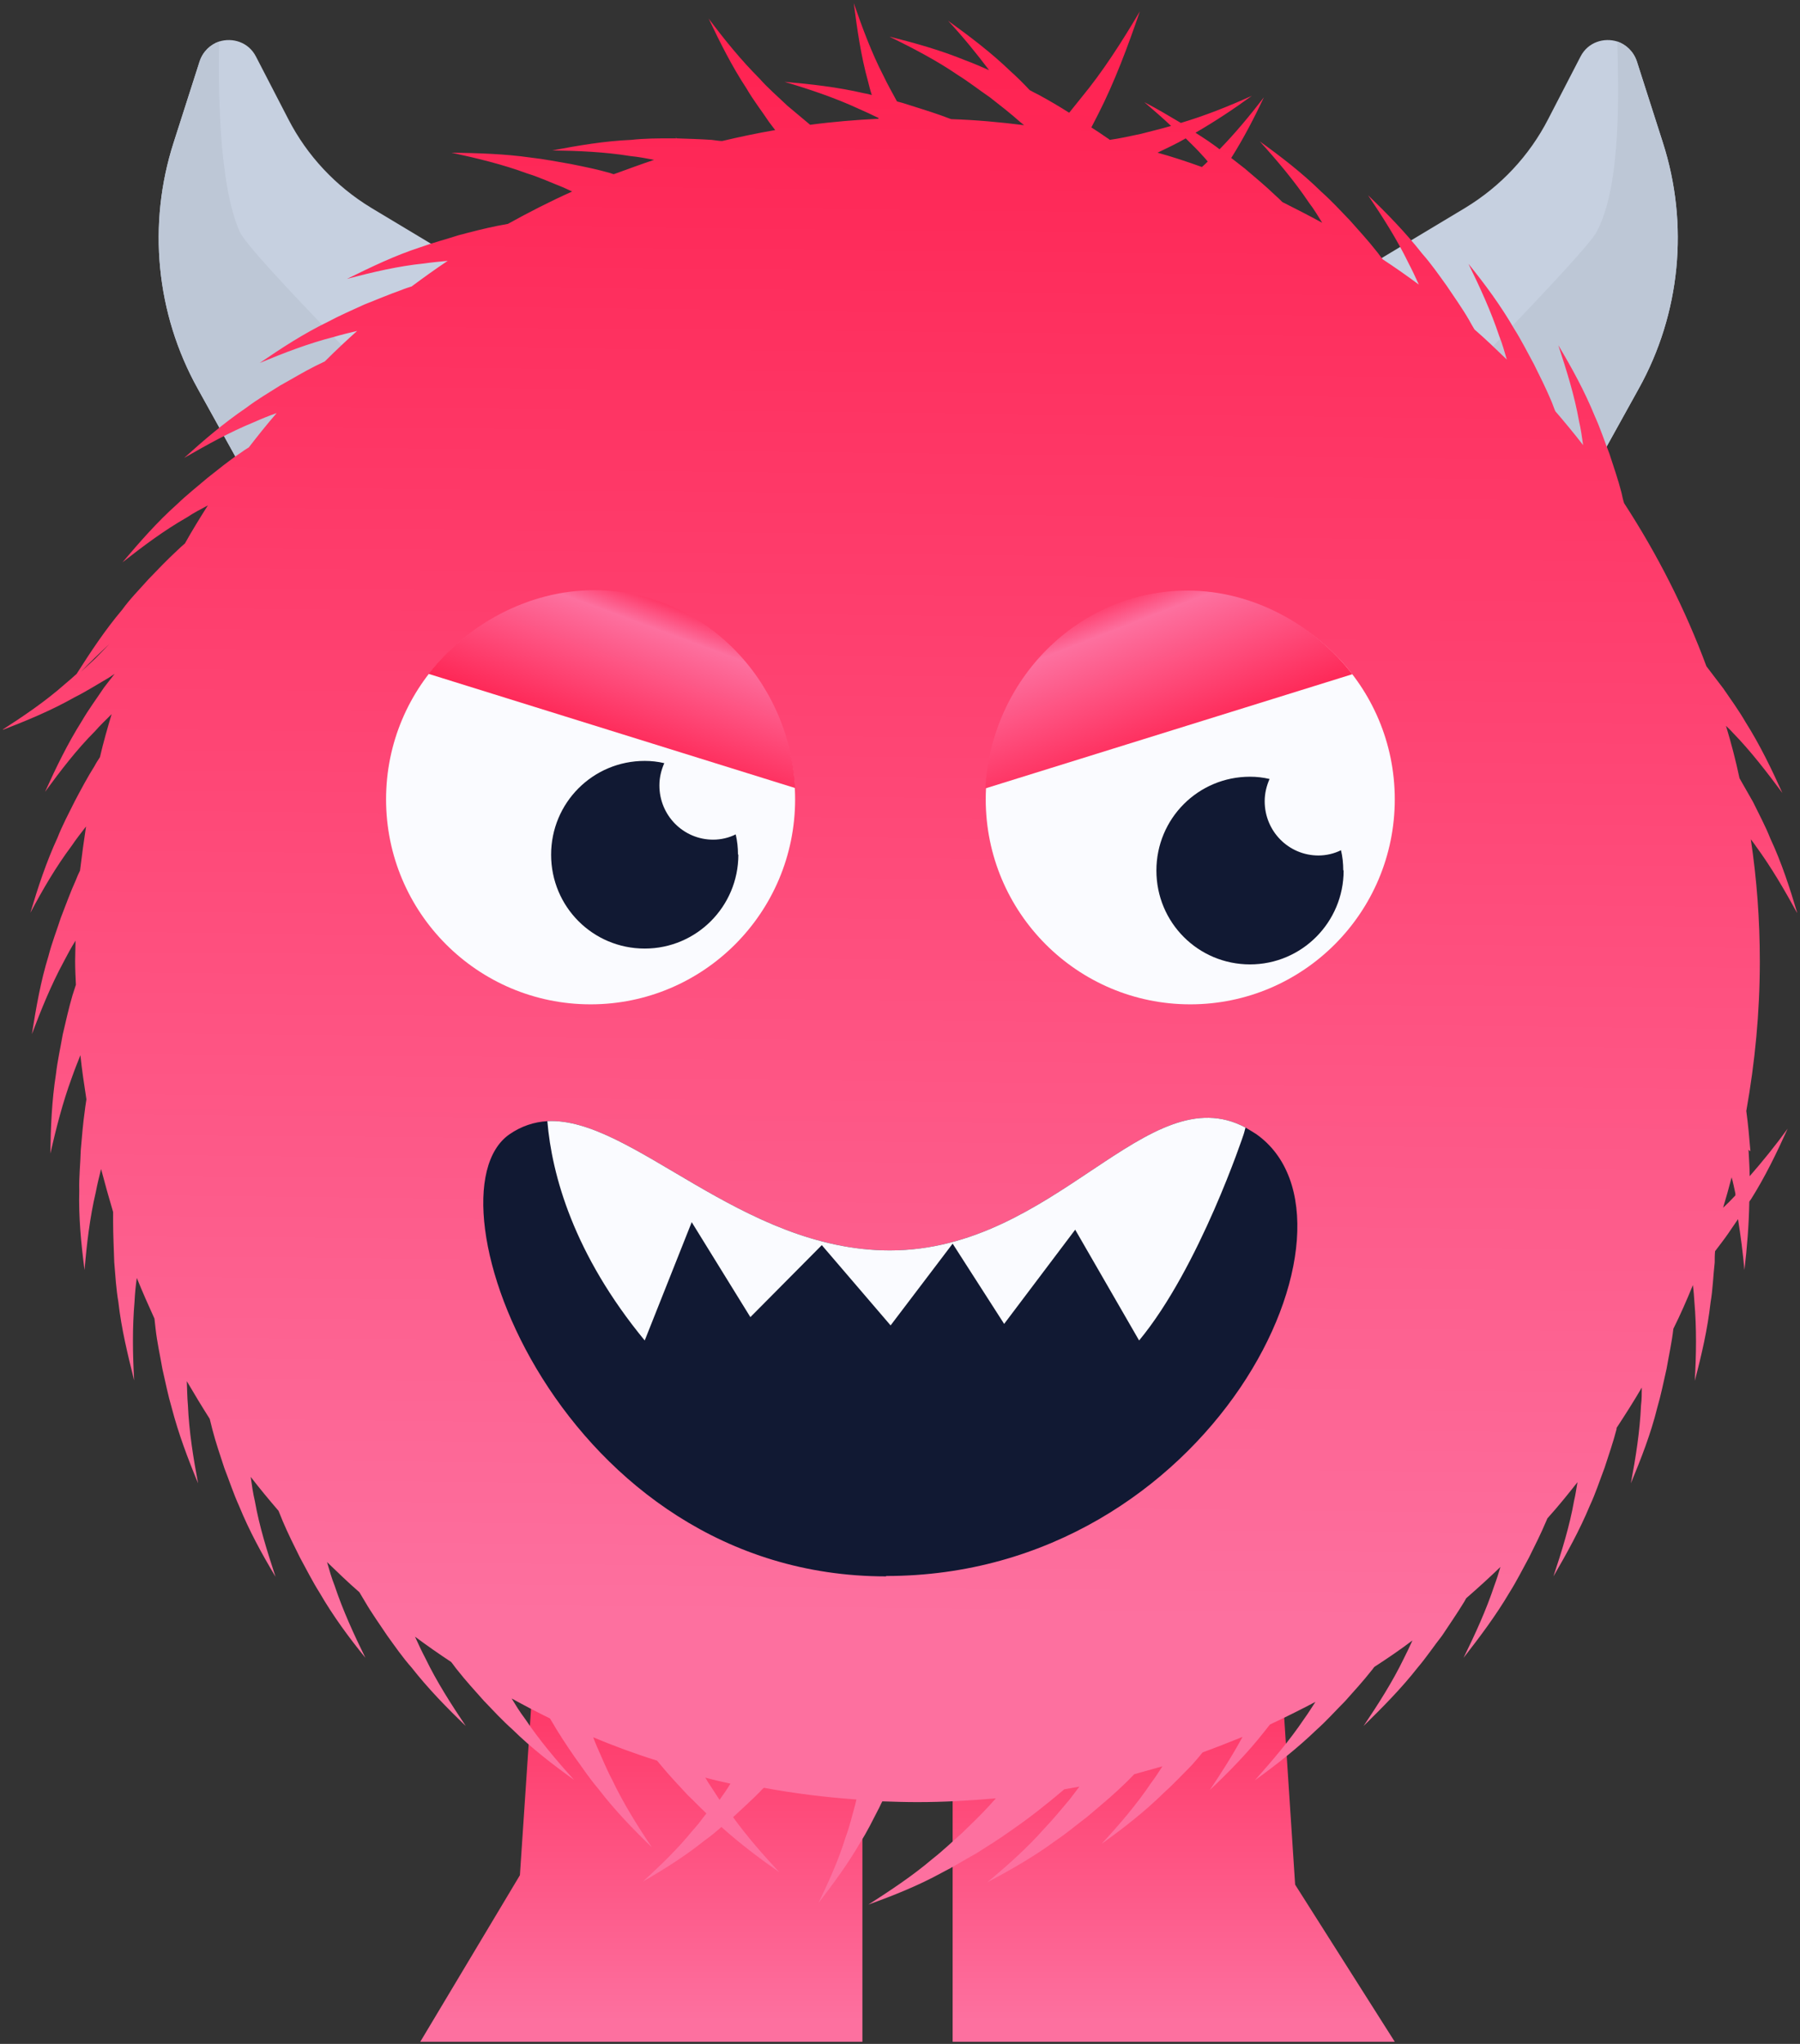
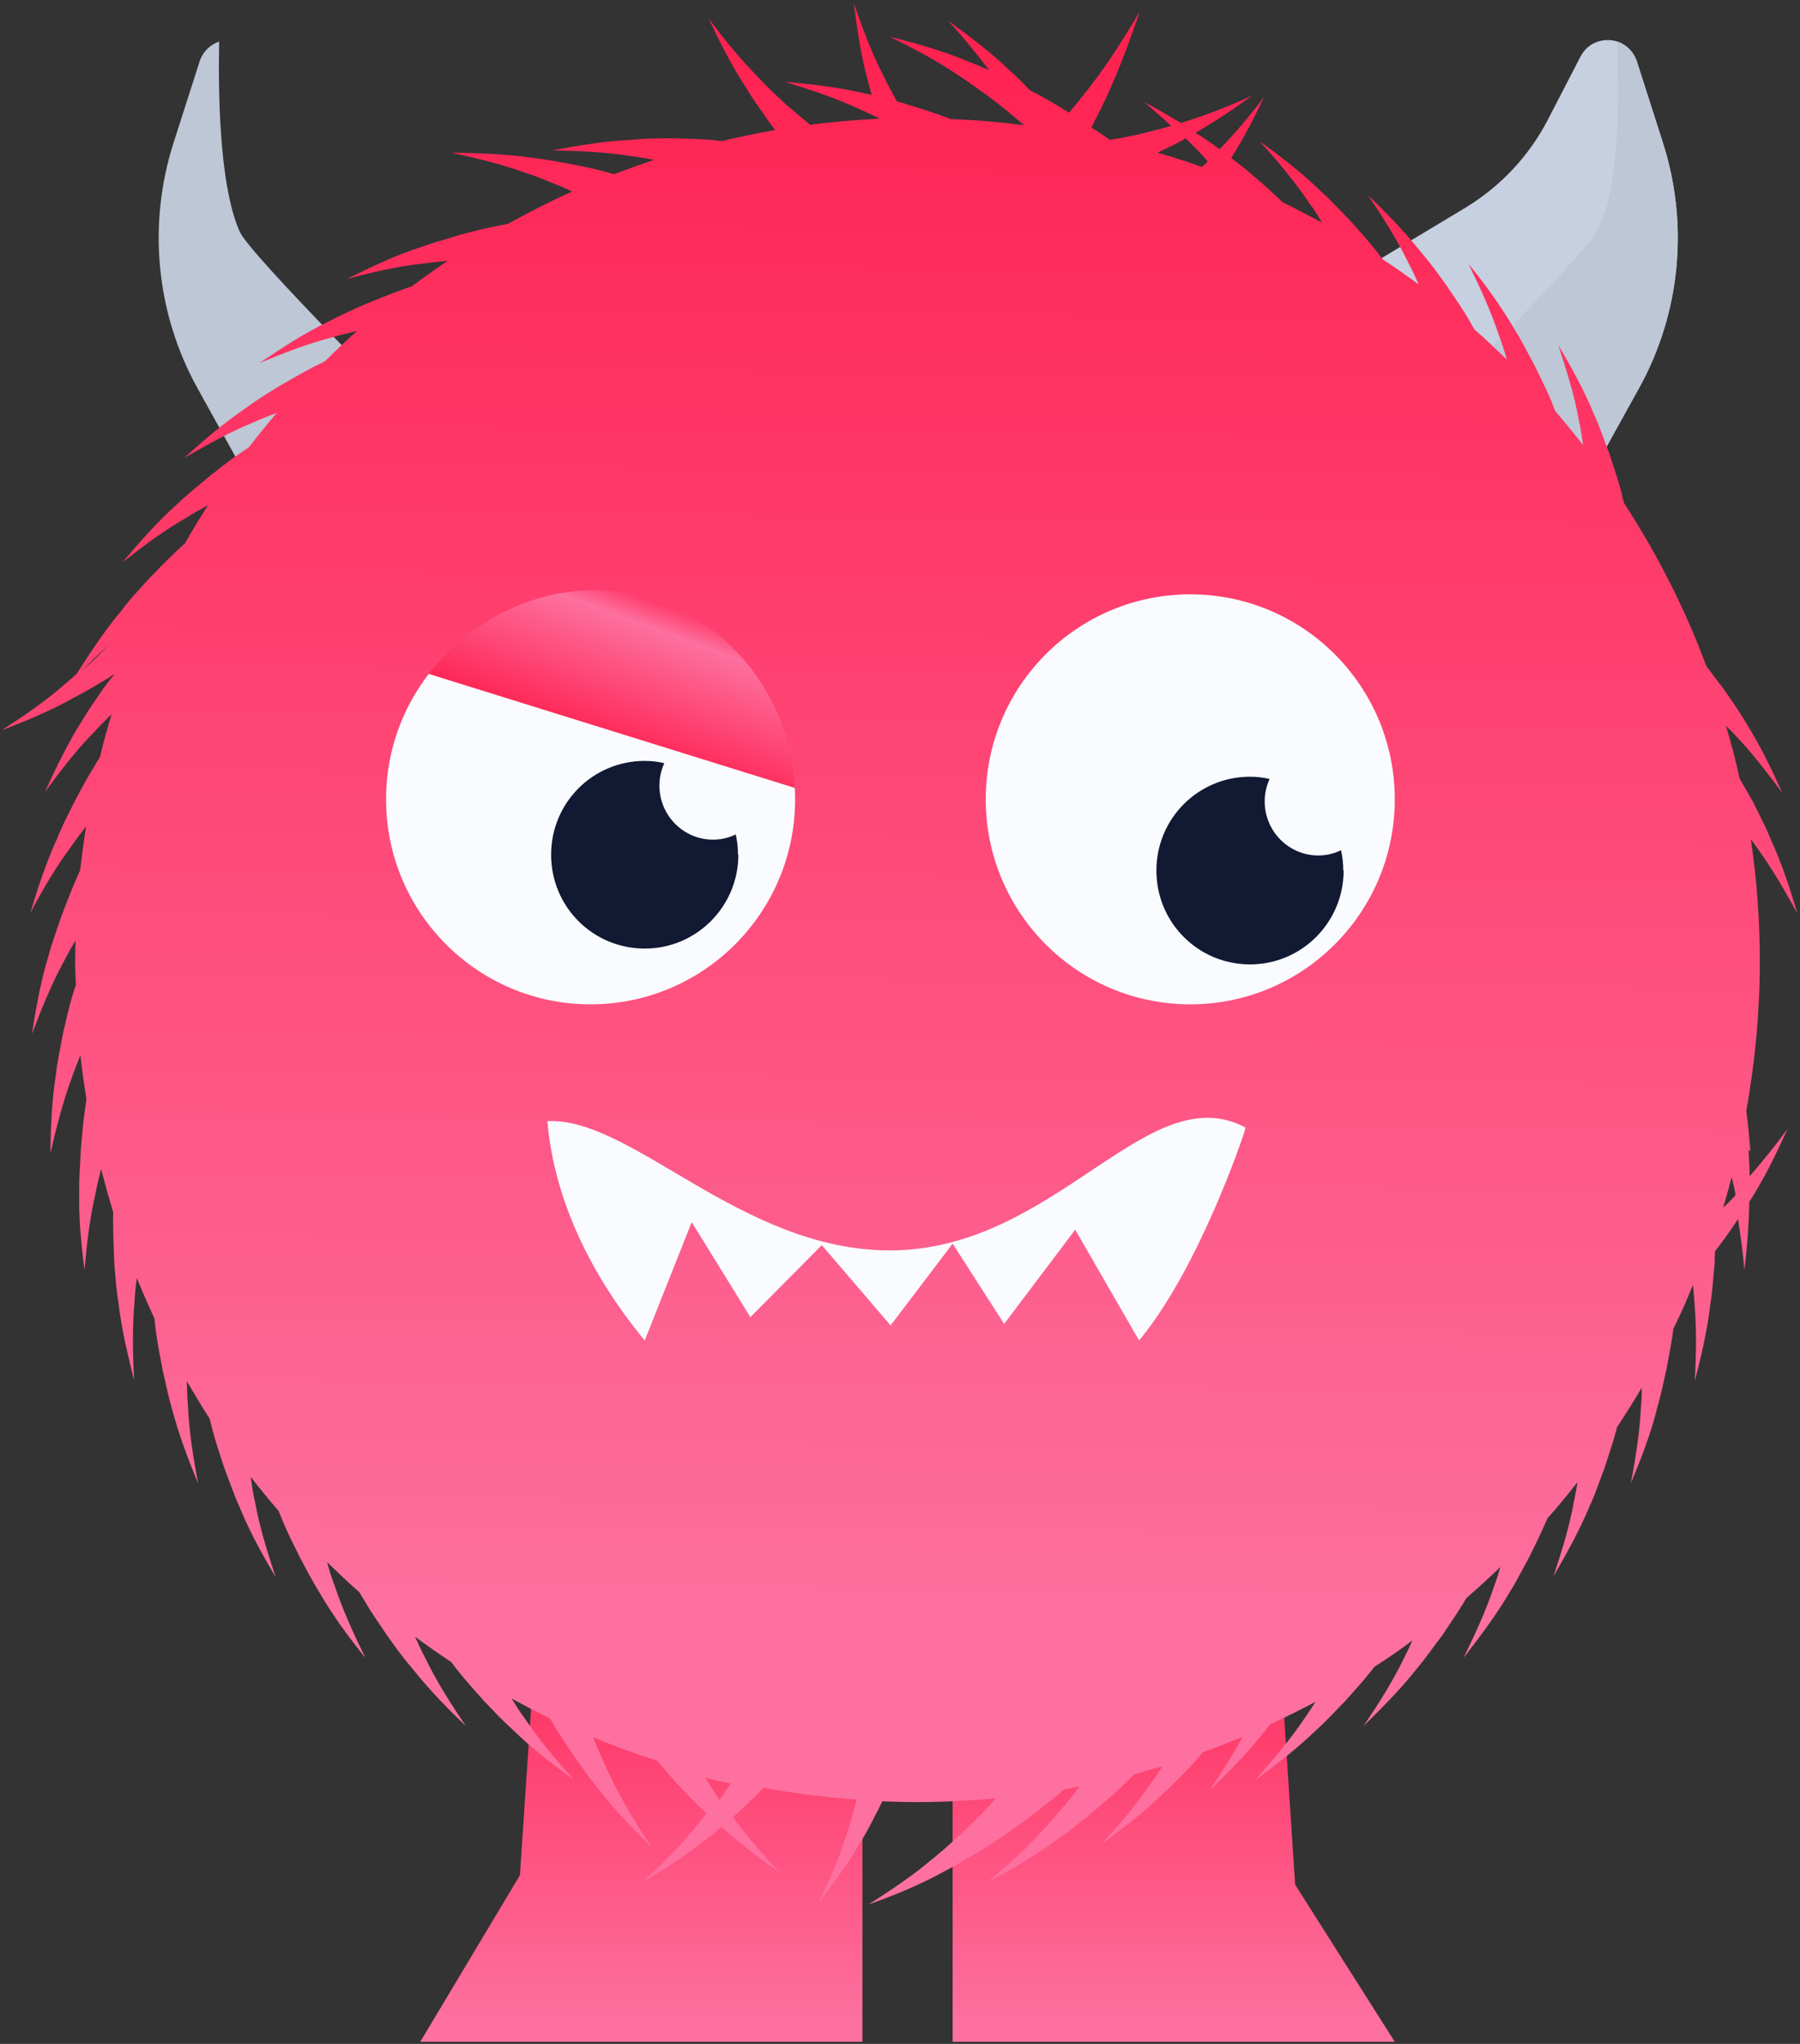
<svg xmlns="http://www.w3.org/2000/svg" width="148" height="168" viewBox="0 0 148 168" fill="none">
  <rect x="0" y="0" width="148" height="168" fill="#333333" stroke="none" />
  <g clip-path="url(#clip0_1580_6575)">
    <path d="M45.282 116.254L42.748 154.136L34.556 167.827H70.909V124.37L45.282 116.254Z" fill="url(#paint0_linear_1580_6575)" />
    <path d="M103.955 116.254L106.489 154.911L114.681 167.827H78.328V124.37L103.955 116.254Z" fill="url(#paint1_linear_1580_6575)" />
-     <path d="M45.345 27.883C44.541 33.861 42.624 38.135 40.306 41.171C35.947 46.839 30.167 48.295 27.292 48.636C26.272 48.76 25.283 48.264 24.788 47.335L16.256 31.941C12.825 25.776 12.114 18.435 14.278 11.714L16.411 5.054C16.689 4.218 17.307 3.66 18.018 3.413C19.1 3.072 20.429 3.444 21.048 4.652L23.706 9.793C25.252 12.798 27.601 15.307 30.507 17.073L44.17 25.281C45.036 25.807 45.53 26.799 45.376 27.821L45.345 27.883Z" fill="#C6D0E0" />
    <path d="M40.306 41.171C35.947 46.839 30.167 48.295 27.292 48.636C26.272 48.76 25.283 48.264 24.788 47.335L16.256 31.941C12.825 25.776 12.114 18.435 14.278 11.714L16.411 5.054C16.689 4.218 17.307 3.66 18.018 3.413C17.956 6.727 17.925 15.09 19.718 19.055C20.584 20.975 33.011 33.272 40.337 41.109L40.306 41.171Z" fill="#BDC7D6" />
    <path d="M105.655 27.883C106.458 33.861 108.375 38.135 110.693 41.171C115.052 46.839 120.833 48.295 123.708 48.636C124.728 48.76 125.717 48.264 126.212 47.335L134.743 31.941C138.175 25.776 138.886 18.435 136.722 11.714L134.589 5.054C134.311 4.218 133.692 3.66 132.981 3.413C131.899 3.072 130.57 3.444 129.952 4.652L127.293 9.793C125.748 12.798 123.398 15.307 120.493 17.073L106.829 25.281C105.964 25.807 105.469 26.799 105.624 27.821L105.655 27.883Z" fill="#C6D0E0" />
    <path d="M110.693 41.171C115.052 46.839 120.832 48.295 123.707 48.636C124.727 48.76 125.716 48.264 126.211 47.335L134.743 31.941C138.174 25.776 138.885 18.435 136.721 11.714L134.588 5.054C134.31 4.218 133.692 3.66 132.981 3.413C133.043 6.727 133.414 15.09 131.281 19.055C130.292 20.913 117.988 33.272 110.662 41.109L110.693 41.171Z" fill="#BDC7D6" />
    <path d="M143.924 94.634C143.831 93.519 143.738 92.434 143.584 91.319C144.295 87.324 144.697 83.235 144.697 79.022C144.697 75.615 144.449 72.27 143.955 68.987C144.109 69.172 144.233 69.358 144.388 69.575C145.655 71.31 146.737 73.168 147.788 75.089C147.17 73.013 146.49 70.907 145.562 68.925C145.16 67.902 144.635 66.942 144.14 65.92C143.769 65.269 143.398 64.619 143.027 63.969C142.718 62.513 142.347 61.088 141.915 59.663C142.1 59.849 142.286 60.004 142.44 60.19C143.955 61.738 145.253 63.442 146.551 65.177C145.655 63.194 144.697 61.212 143.522 59.353C142.966 58.393 142.316 57.495 141.698 56.596C141.235 55.977 140.771 55.389 140.307 54.769C138.545 50.03 136.258 45.538 133.537 41.357C133.445 41.078 133.383 40.768 133.321 40.49C133.043 39.406 132.672 38.352 132.332 37.299C131.93 36.277 131.59 35.224 131.126 34.202C130.292 32.157 129.24 30.237 128.128 28.378C128.808 30.454 129.457 32.498 129.828 34.604C129.982 35.255 130.075 35.936 130.168 36.587C129.426 35.627 128.653 34.697 127.88 33.799C127.757 33.52 127.664 33.211 127.54 32.932C127.108 31.91 126.613 30.918 126.118 29.927C125.593 28.967 125.098 27.976 124.511 27.047C123.398 25.126 122.1 23.36 120.74 21.688C121.698 23.639 122.594 25.591 123.274 27.635C123.522 28.255 123.707 28.905 123.893 29.555C123.027 28.719 122.162 27.883 121.234 27.078C121.08 26.83 120.925 26.551 120.77 26.272C120.214 25.312 119.565 24.414 118.947 23.484C118.297 22.586 117.679 21.688 116.937 20.852C115.577 19.117 114.032 17.537 112.486 16.05C113.691 17.847 114.866 19.674 115.794 21.595C116.103 22.183 116.381 22.772 116.659 23.391C115.701 22.679 114.681 21.967 113.691 21.316C113.506 21.099 113.351 20.852 113.166 20.635C112.486 19.767 111.713 18.931 111.002 18.126C110.229 17.32 109.487 16.515 108.653 15.772C107.076 14.223 105.345 12.891 103.583 11.621C105.036 13.232 106.427 14.873 107.633 16.67C108.035 17.197 108.375 17.754 108.715 18.312C107.633 17.723 106.551 17.166 105.438 16.608C105.252 16.422 105.067 16.236 104.851 16.05C104.047 15.276 103.181 14.564 102.347 13.851C101.976 13.572 101.605 13.263 101.234 12.984C102.254 11.373 103.119 9.701 103.923 7.997C102.779 9.484 101.574 10.94 100.275 12.271C100.09 12.117 99.904 11.993 99.688 11.838C99.224 11.497 98.761 11.218 98.297 10.909C99.904 9.979 101.45 8.957 102.934 7.873C101.017 8.74 99.07 9.515 97.091 10.103C96.102 9.515 95.113 8.926 94.093 8.4C94.835 9.05 95.577 9.67 96.288 10.351C95.453 10.599 94.618 10.785 93.815 11.002C92.949 11.187 92.115 11.373 91.249 11.497C91.187 11.435 91.094 11.373 91.033 11.342C90.6 11.032 90.167 10.754 89.734 10.475C89.92 10.103 90.105 9.762 90.291 9.391C91.651 6.727 92.733 3.815 93.722 0.935C92.238 3.444 90.693 5.86 88.931 7.997C88.591 8.431 88.251 8.833 87.91 9.267C87.076 8.74 86.241 8.245 85.376 7.78C85.128 7.656 84.881 7.532 84.665 7.408C84.139 6.851 83.614 6.324 83.057 5.829C81.481 4.311 79.719 2.979 77.957 1.709C79.162 3.01 80.275 4.373 81.326 5.767C80.677 5.488 80.059 5.209 79.379 4.961C77.338 4.125 75.236 3.537 73.134 3.01C75.082 3.97 76.998 4.961 78.76 6.169C79.657 6.727 80.522 7.408 81.388 7.997C82.223 8.647 83.057 9.298 83.861 10.01C83.985 10.103 84.077 10.196 84.201 10.289C82.223 10.041 80.213 9.855 78.204 9.793C77.926 9.701 77.647 9.577 77.369 9.484C76.318 9.112 75.267 8.802 74.216 8.462C74.062 8.431 73.907 8.369 73.752 8.338C73.382 7.656 72.98 6.944 72.64 6.231C71.65 4.311 70.909 2.298 70.198 0.253C70.476 2.39 70.785 4.59 71.372 6.696C71.465 7.068 71.558 7.439 71.681 7.811C71.465 7.749 71.218 7.687 71.001 7.656C68.868 7.161 66.674 6.913 64.51 6.727C66.581 7.346 68.621 8.028 70.569 8.926C71.125 9.174 71.681 9.422 72.238 9.701C72.238 9.701 72.238 9.732 72.238 9.762C70.352 9.855 68.466 10.01 66.612 10.258C65.993 9.732 65.344 9.205 64.726 8.678C63.953 7.935 63.15 7.254 62.439 6.448C60.924 4.93 59.564 3.258 58.265 1.523C59.193 3.475 60.182 5.457 61.388 7.284C61.944 8.245 62.624 9.112 63.242 10.041C63.397 10.258 63.582 10.475 63.737 10.692C62.284 10.94 60.831 11.249 59.378 11.59C59.1 11.59 58.822 11.528 58.513 11.497C57.554 11.435 56.596 11.404 55.638 11.373C55.607 11.342 55.576 11.311 55.545 11.249C55.545 11.28 55.576 11.311 55.607 11.373C55.483 11.373 55.329 11.373 55.205 11.373C54.092 11.373 53.01 11.373 51.897 11.497C49.703 11.59 47.539 11.962 45.406 12.364C47.57 12.395 49.733 12.488 51.836 12.829C52.485 12.891 53.134 13.015 53.783 13.139C52.67 13.51 51.588 13.913 50.475 14.316C50.383 14.316 50.29 14.254 50.166 14.223C49.084 13.913 48.002 13.696 46.92 13.479C45.839 13.294 44.757 13.077 43.644 12.953C41.48 12.643 39.254 12.581 37.121 12.55C39.254 13.015 41.325 13.51 43.335 14.254C44.355 14.564 45.344 15.028 46.302 15.4C46.55 15.524 46.797 15.617 47.044 15.741C45.251 16.546 43.489 17.444 41.758 18.404C41.48 18.466 41.202 18.497 40.923 18.559C39.842 18.776 38.76 19.055 37.709 19.334C36.657 19.674 35.576 19.953 34.556 20.325C32.453 21.006 30.475 21.967 28.527 22.927C30.63 22.369 32.732 21.874 34.865 21.657C35.514 21.564 36.163 21.502 36.812 21.44C35.792 22.122 34.803 22.834 33.844 23.546C33.566 23.639 33.319 23.701 33.041 23.825C31.99 24.197 30.97 24.63 29.95 25.033C28.929 25.498 27.94 25.931 26.951 26.458C24.973 27.418 23.118 28.626 21.356 29.834C23.365 28.998 25.375 28.224 27.446 27.697C28.064 27.511 28.713 27.356 29.362 27.201C28.466 28.007 27.569 28.843 26.704 29.71C26.456 29.834 26.178 29.958 25.931 30.082C24.942 30.578 23.983 31.166 23.025 31.693C22.098 32.281 21.14 32.839 20.243 33.52C18.419 34.759 16.75 36.184 15.142 37.64C17.028 36.556 18.914 35.503 20.892 34.697C21.51 34.419 22.129 34.171 22.747 33.954C21.943 34.883 21.201 35.812 20.459 36.773C20.212 36.928 19.965 37.082 19.718 37.268C18.79 37.888 17.925 38.6 17.059 39.282C16.224 39.994 15.359 40.675 14.555 41.45C12.917 42.906 11.464 44.578 10.073 46.22C11.773 44.888 13.504 43.587 15.359 42.534C15.915 42.162 16.503 41.852 17.09 41.543C16.441 42.565 15.792 43.618 15.204 44.671C14.988 44.857 14.771 45.043 14.555 45.26C13.751 46.003 12.979 46.809 12.206 47.614C11.464 48.45 10.691 49.224 10.042 50.123C8.651 51.764 7.445 53.592 6.301 55.389C5.992 55.667 5.652 55.977 5.343 56.225C3.736 57.65 1.943 58.858 0.119 60.035C2.128 59.26 4.168 58.424 6.085 57.34C7.074 56.844 8.002 56.256 8.96 55.698C9.114 55.605 9.269 55.481 9.424 55.389C9.145 55.76 8.836 56.132 8.558 56.504C7.94 57.433 7.291 58.3 6.734 59.26C5.56 61.119 4.601 63.101 3.705 65.084C5.003 63.318 6.301 61.614 7.816 60.097C8.249 59.601 8.713 59.167 9.176 58.703C8.836 59.849 8.496 61.026 8.218 62.234C8.063 62.482 7.909 62.699 7.785 62.946C7.198 63.876 6.672 64.867 6.147 65.858C5.652 66.849 5.127 67.84 4.725 68.863C3.798 70.876 3.117 72.951 2.499 75.027C3.519 73.106 4.601 71.248 5.9 69.513C6.271 68.956 6.672 68.46 7.074 67.933C6.889 69.141 6.734 70.318 6.58 71.557C6.456 71.805 6.332 72.084 6.24 72.332C5.776 73.354 5.405 74.407 5.003 75.429C4.663 76.482 4.261 77.505 3.983 78.589C3.334 80.695 2.963 82.863 2.623 85.001C3.396 82.956 4.199 80.974 5.22 79.084C5.529 78.496 5.838 77.907 6.209 77.319C6.209 77.876 6.178 78.434 6.178 78.991C6.178 79.642 6.209 80.292 6.24 80.943C6.147 81.222 6.054 81.531 5.961 81.81C5.652 82.863 5.405 83.978 5.158 85.031C4.972 86.116 4.725 87.2 4.601 88.284C4.261 90.452 4.168 92.651 4.138 94.82C4.632 92.682 5.158 90.607 5.9 88.594C6.116 87.974 6.363 87.355 6.611 86.735C6.734 87.943 6.92 89.151 7.105 90.359C7.074 90.638 7.012 90.917 6.982 91.227C6.827 92.311 6.734 93.426 6.641 94.541C6.611 95.656 6.487 96.74 6.518 97.855C6.456 100.054 6.672 102.254 6.951 104.391C7.136 102.223 7.383 100.085 7.878 97.979C8.002 97.329 8.156 96.709 8.311 96.09C8.62 97.267 8.96 98.475 9.3 99.621C9.3 99.9 9.3 100.147 9.3 100.426C9.3 101.541 9.362 102.656 9.393 103.74C9.485 104.855 9.547 105.94 9.733 107.024C9.98 109.223 10.506 111.36 11.031 113.467C10.907 111.298 10.877 109.13 11.062 106.993C11.093 106.342 11.155 105.692 11.248 105.041C11.711 106.187 12.206 107.302 12.7 108.387C12.731 108.665 12.762 108.944 12.793 109.223C12.917 110.338 13.164 111.422 13.35 112.506C13.597 113.59 13.813 114.675 14.122 115.728C14.679 117.865 15.452 119.909 16.286 121.923C15.884 119.785 15.544 117.648 15.452 115.511C15.39 114.86 15.39 114.179 15.359 113.528C15.977 114.582 16.595 115.604 17.244 116.626C17.306 116.905 17.399 117.214 17.461 117.493C17.739 118.577 18.11 119.631 18.45 120.684C18.852 121.706 19.192 122.759 19.656 123.781C20.49 125.825 21.541 127.746 22.654 129.604C21.974 127.529 21.325 125.485 20.954 123.378C20.799 122.728 20.707 122.078 20.614 121.396C21.356 122.356 22.129 123.286 22.901 124.184C23.025 124.463 23.118 124.741 23.241 125.02C23.674 126.042 24.169 127.034 24.663 128.025C25.189 128.985 25.684 129.976 26.271 130.905C27.384 132.826 28.682 134.591 30.042 136.264C29.084 134.313 28.188 132.361 27.507 130.317C27.26 129.697 27.075 129.047 26.889 128.396C27.755 129.233 28.62 130.069 29.548 130.874C29.702 131.122 29.857 131.401 30.011 131.649C30.568 132.609 31.217 133.507 31.835 134.437C32.484 135.335 33.103 136.233 33.844 137.069C35.205 138.804 36.75 140.384 38.296 141.87C37.09 140.074 35.916 138.246 34.988 136.326C34.679 135.737 34.401 135.149 34.123 134.529C35.081 135.242 36.101 135.954 37.09 136.605C37.276 136.822 37.43 137.069 37.616 137.286C38.296 138.154 39.069 138.99 39.78 139.795C40.553 140.601 41.294 141.406 42.129 142.149C43.706 143.698 45.437 145.03 47.199 146.3C45.746 144.689 44.355 143.048 43.149 141.251C42.747 140.724 42.407 140.167 42.067 139.609C43.087 140.167 44.138 140.724 45.22 141.251C45.282 141.344 45.344 141.468 45.406 141.561C45.962 142.521 46.58 143.45 47.199 144.348C47.848 145.247 48.466 146.176 49.177 147.012C50.506 148.747 52.052 150.358 53.598 151.844C52.392 150.048 51.248 148.22 50.321 146.269C49.826 145.34 49.424 144.318 48.992 143.357C48.93 143.171 48.837 142.986 48.775 142.8C50.475 143.512 52.237 144.163 54.03 144.72C54.123 144.844 54.216 144.937 54.309 145.061C55.02 145.928 55.792 146.734 56.534 147.539C57.06 148.035 57.554 148.561 58.08 149.057C57.709 149.552 57.338 150.048 56.905 150.513C55.7 151.999 54.309 153.331 52.856 154.663C54.618 153.641 56.349 152.557 57.925 151.287C58.42 150.946 58.853 150.574 59.316 150.172C60.831 151.535 62.439 152.743 64.077 153.889C62.717 152.433 61.419 150.946 60.275 149.366C61.017 148.685 61.758 148.004 62.469 147.291C62.593 147.167 62.686 147.043 62.809 146.95C65.313 147.415 67.817 147.725 70.414 147.911C70.383 148.035 70.352 148.189 70.321 148.313C70.074 149.212 69.858 150.141 69.517 151.039C68.961 152.867 68.157 154.632 67.292 156.429C68.528 154.818 69.765 153.145 70.754 151.411C71.31 150.543 71.743 149.645 72.207 148.747C72.331 148.53 72.423 148.282 72.547 148.065C73.505 148.096 74.463 148.127 75.422 148.127C77.617 148.127 79.75 148.004 81.882 147.818C81.697 148.035 81.512 148.22 81.326 148.437C80.615 149.212 79.842 149.955 79.07 150.698C78.266 151.411 77.493 152.154 76.658 152.805C75.02 154.199 73.227 155.376 71.403 156.553C73.443 155.809 75.484 155.004 77.4 153.951C78.389 153.455 79.317 152.867 80.275 152.34C81.203 151.751 82.161 151.163 83.057 150.513C84.603 149.459 86.087 148.282 87.509 147.074C87.91 147.012 88.343 146.919 88.745 146.857C88.498 147.198 88.22 147.539 87.972 147.88C87.292 148.685 86.612 149.521 85.87 150.296C84.448 151.906 82.841 153.331 81.171 154.725C83.088 153.703 85.005 152.619 86.767 151.318C87.694 150.698 88.529 149.986 89.394 149.335C90.229 148.623 91.094 147.911 91.898 147.167C92.362 146.734 92.826 146.3 93.258 145.835C94.031 145.618 94.804 145.402 95.577 145.185C95.268 145.649 94.989 146.114 94.649 146.548C93.444 148.344 92.053 149.955 90.569 151.566C92.331 150.296 94.062 148.964 95.639 147.415C96.473 146.672 97.215 145.866 97.988 145.092C98.297 144.751 98.575 144.41 98.884 144.039C99.997 143.636 101.079 143.202 102.161 142.769C101.357 144.256 100.43 145.711 99.472 147.136C101.048 145.649 102.594 144.07 103.954 142.335C104.109 142.149 104.263 141.932 104.418 141.747C105.685 141.158 106.922 140.539 108.158 139.888C107.849 140.353 107.571 140.817 107.231 141.282C106.025 143.079 104.634 144.689 103.181 146.331C104.943 145.061 106.674 143.698 108.251 142.18C109.086 141.437 109.797 140.632 110.6 139.826C111.342 138.99 112.084 138.184 112.764 137.317C112.857 137.224 112.919 137.1 113.011 137.007C114.062 136.326 115.113 135.614 116.134 134.839C115.917 135.335 115.67 135.83 115.423 136.326C114.495 138.246 113.321 140.074 112.115 141.87C113.661 140.353 115.206 138.804 116.566 137.069C117.277 136.233 117.896 135.304 118.576 134.437C119.194 133.507 119.812 132.609 120.399 131.649C120.461 131.556 120.492 131.463 120.554 131.37C121.512 130.534 122.471 129.666 123.367 128.799C123.213 129.326 123.058 129.821 122.872 130.317C122.192 132.361 121.296 134.313 120.338 136.264C121.667 134.56 122.996 132.795 124.109 130.905C124.696 129.976 125.191 128.985 125.716 128.025C126.211 127.034 126.706 126.042 127.138 125.02C127.169 124.958 127.2 124.865 127.231 124.803C128.097 123.843 128.9 122.852 129.704 121.83C129.611 122.325 129.55 122.852 129.426 123.348C129.055 125.454 128.406 127.529 127.726 129.573C128.808 127.715 129.89 125.764 130.724 123.75C131.188 122.759 131.528 121.706 131.93 120.653C132.27 119.6 132.641 118.546 132.919 117.462C132.919 117.431 132.919 117.4 132.919 117.369C133.63 116.285 134.341 115.17 134.99 114.055C134.99 114.551 134.99 115.046 134.928 115.511C134.836 117.648 134.496 119.785 134.094 121.923C134.928 119.909 135.732 117.865 136.258 115.728C136.567 114.675 136.783 113.59 137.03 112.506C137.216 111.422 137.463 110.338 137.587 109.223C138.174 108.046 138.7 106.838 139.194 105.63C139.256 106.094 139.287 106.559 139.318 107.024C139.503 109.161 139.473 111.329 139.349 113.497C139.905 111.391 140.4 109.254 140.647 107.055C140.833 105.971 140.864 104.855 140.987 103.771C140.987 103.462 140.987 103.152 141.018 102.842C141.389 102.347 141.76 101.882 142.1 101.386C142.378 100.984 142.626 100.612 142.904 100.209C143.12 101.572 143.306 102.966 143.429 104.391C143.646 102.563 143.8 100.674 143.831 98.784C143.862 98.722 143.893 98.66 143.955 98.599C145.13 96.74 146.088 94.758 146.984 92.775C145.995 94.138 144.944 95.439 143.862 96.678C143.862 95.966 143.8 95.222 143.769 94.51L143.924 94.634ZM99.317 13.263C99.163 13.418 99.008 13.572 98.823 13.727C97.617 13.294 96.411 12.891 95.175 12.55C95.948 12.178 96.751 11.807 97.493 11.373C97.957 11.838 98.452 12.302 98.884 12.798C99.039 12.953 99.163 13.108 99.317 13.294V13.263ZM6.611 55.265C7.383 54.459 8.187 53.685 8.991 52.941C8.589 53.344 8.218 53.747 7.847 54.119C7.445 54.49 7.043 54.862 6.641 55.234L6.611 55.265ZM59.162 147.942C58.853 147.477 58.544 146.981 58.234 146.517C58.142 146.393 58.08 146.238 57.987 146.114C58.667 146.3 59.347 146.455 60.058 146.61C59.78 147.074 59.471 147.508 59.162 147.942ZM141.667 99.311C141.915 98.475 142.162 97.607 142.378 96.771C142.502 97.205 142.595 97.669 142.687 98.103C142.687 98.165 142.687 98.196 142.687 98.258C142.347 98.629 142.007 98.97 141.636 99.311H141.667Z" fill="url(#paint2_linear_1580_6575)" />
    <path d="M48.559 82.553C57.847 82.553 65.376 75.009 65.376 65.703C65.376 56.397 57.847 48.853 48.559 48.853C39.272 48.853 31.743 56.397 31.743 65.703C31.743 75.009 39.272 82.553 48.559 82.553Z" fill="#FAFBFF" />
    <path d="M97.865 82.553C107.152 82.553 114.681 75.009 114.681 65.703C114.681 56.397 107.152 48.852 97.865 48.852C88.578 48.852 81.049 56.397 81.049 65.703C81.049 75.009 88.578 82.553 97.865 82.553Z" fill="#FAFBFF" />
    <path d="M60.709 70.256C60.709 74.5 57.277 77.969 53.011 77.969C48.745 77.969 45.314 74.531 45.314 70.256C45.314 65.982 48.745 62.544 53.011 62.544C53.568 62.544 54.093 62.605 54.619 62.729C54.371 63.287 54.217 63.906 54.217 64.557C54.217 67.035 56.195 69.017 58.637 69.017C59.287 69.017 59.936 68.862 60.492 68.584C60.616 69.11 60.678 69.668 60.678 70.225L60.709 70.256Z" fill="#111933" />
    <path d="M110.476 71.557C110.476 75.801 107.045 79.27 102.779 79.27C98.513 79.27 95.082 75.832 95.082 71.557C95.082 67.283 98.513 63.844 102.779 63.844C103.335 63.844 103.861 63.906 104.387 64.03C104.139 64.588 103.985 65.207 103.985 65.858C103.985 68.336 105.963 70.318 108.405 70.318C109.054 70.318 109.703 70.163 110.26 69.885C110.384 70.411 110.445 70.969 110.445 71.526L110.476 71.557Z" fill="#111933" />
    <path d="M65.376 64.774L35.236 55.388C38.296 51.393 43.397 48.512 48.838 48.512C57.833 48.512 64.912 55.884 65.376 64.774Z" fill="url(#paint3_linear_1580_6575)" />
-     <path d="M81.018 64.805L111.189 55.419C108.129 51.424 103.09 48.543 97.649 48.543C88.623 48.543 81.482 55.915 81.018 64.805Z" fill="url(#paint4_linear_1580_6575)" />
-     <path d="M72.857 129.573C46.118 129.573 34.587 98.32 41.883 93.24C42.872 92.558 43.923 92.218 45.005 92.156C51.929 91.784 60.925 102.78 73.166 102.78C86.829 102.78 94.341 88.377 102.409 92.682C102.688 92.837 102.966 93.023 103.275 93.209C113.569 100.426 99.627 129.542 72.857 129.542V129.573Z" fill="#111933" />
    <path d="M102.408 92.682C102.316 93.054 102.254 93.24 102.254 93.24C102.254 93.24 98.637 104.174 93.66 110.183L88.405 101.076L82.563 108.82L78.328 102.223L73.227 108.944L67.57 102.346L61.697 108.263L56.874 100.457L53.01 110.183C47.168 103.09 45.375 96.585 45.004 92.156C51.928 91.784 60.924 102.78 73.165 102.78C86.829 102.78 94.34 88.377 102.408 92.682Z" fill="#FAFBFF" />
  </g>
  <defs>
    <linearGradient id="paint0_linear_1580_6575" x1="52.732" y1="180.001" x2="52.732" y2="119.507" gradientUnits="userSpaceOnUse">
      <stop offset="0.23" stop-color="#FD709F" />
      <stop offset="1" stop-color="#FF0D3C" />
    </linearGradient>
    <linearGradient id="paint1_linear_1580_6575" x1="96.505" y1="180.001" x2="96.505" y2="119.507" gradientUnits="userSpaceOnUse">
      <stop offset="0.23" stop-color="#FD709F" />
      <stop offset="1" stop-color="#FF0D3C" />
    </linearGradient>
    <linearGradient id="paint2_linear_1580_6575" x1="72.887" y1="182.262" x2="74.966" y2="-31.868" gradientUnits="userSpaceOnUse">
      <stop offset="0.23" stop-color="#FD709F" />
      <stop offset="1" stop-color="#FF0D3C" />
    </linearGradient>
    <linearGradient id="paint3_linear_1580_6575" x1="54.865" y1="47.769" x2="48.816" y2="64.115" gradientUnits="userSpaceOnUse">
      <stop stop-color="#FF0D3C" />
      <stop offset="0.23" stop-color="#FD709F" />
      <stop offset="1" stop-color="#FF0D3C" />
    </linearGradient>
    <linearGradient id="paint4_linear_1580_6575" x1="91.189" y1="47.335" x2="97.982" y2="64.826" gradientUnits="userSpaceOnUse">
      <stop stop-color="#FF0D3C" />
      <stop offset="0.23" stop-color="#FD709F" />
      <stop offset="1" stop-color="#FF0D3C" />
    </linearGradient>
    <clipPath id="clip0_1580_6575">
      <rect width="147.514" height="167.605" fill="white" transform="translate(0.243 0.222)" />
    </clipPath>
  </defs>
</svg>